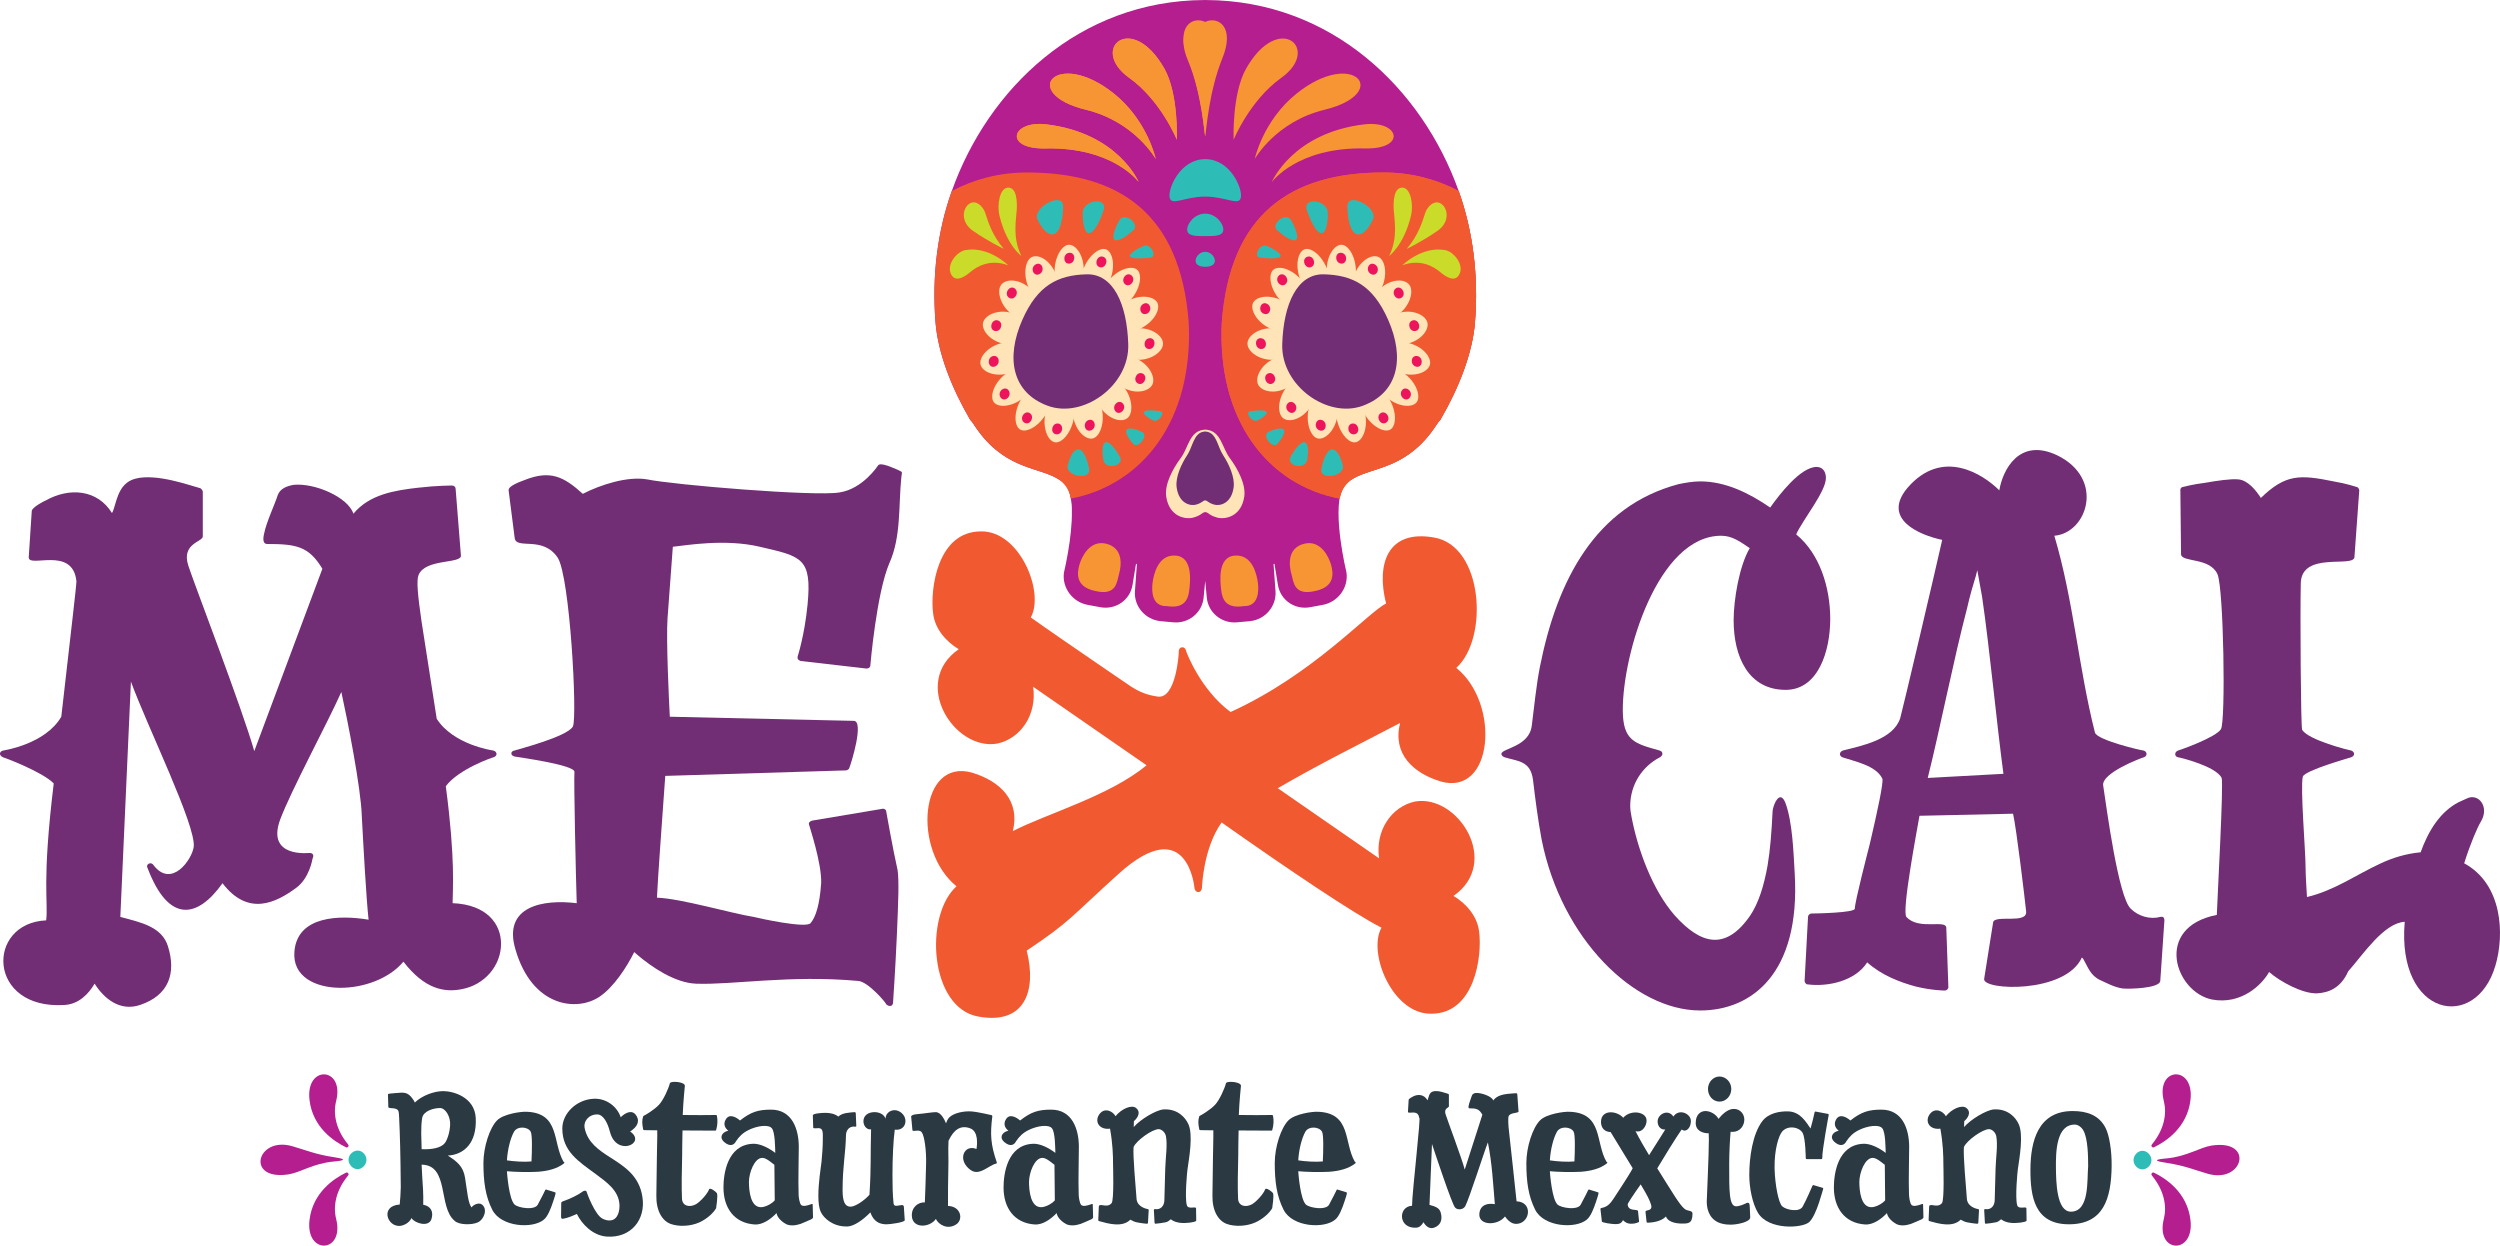
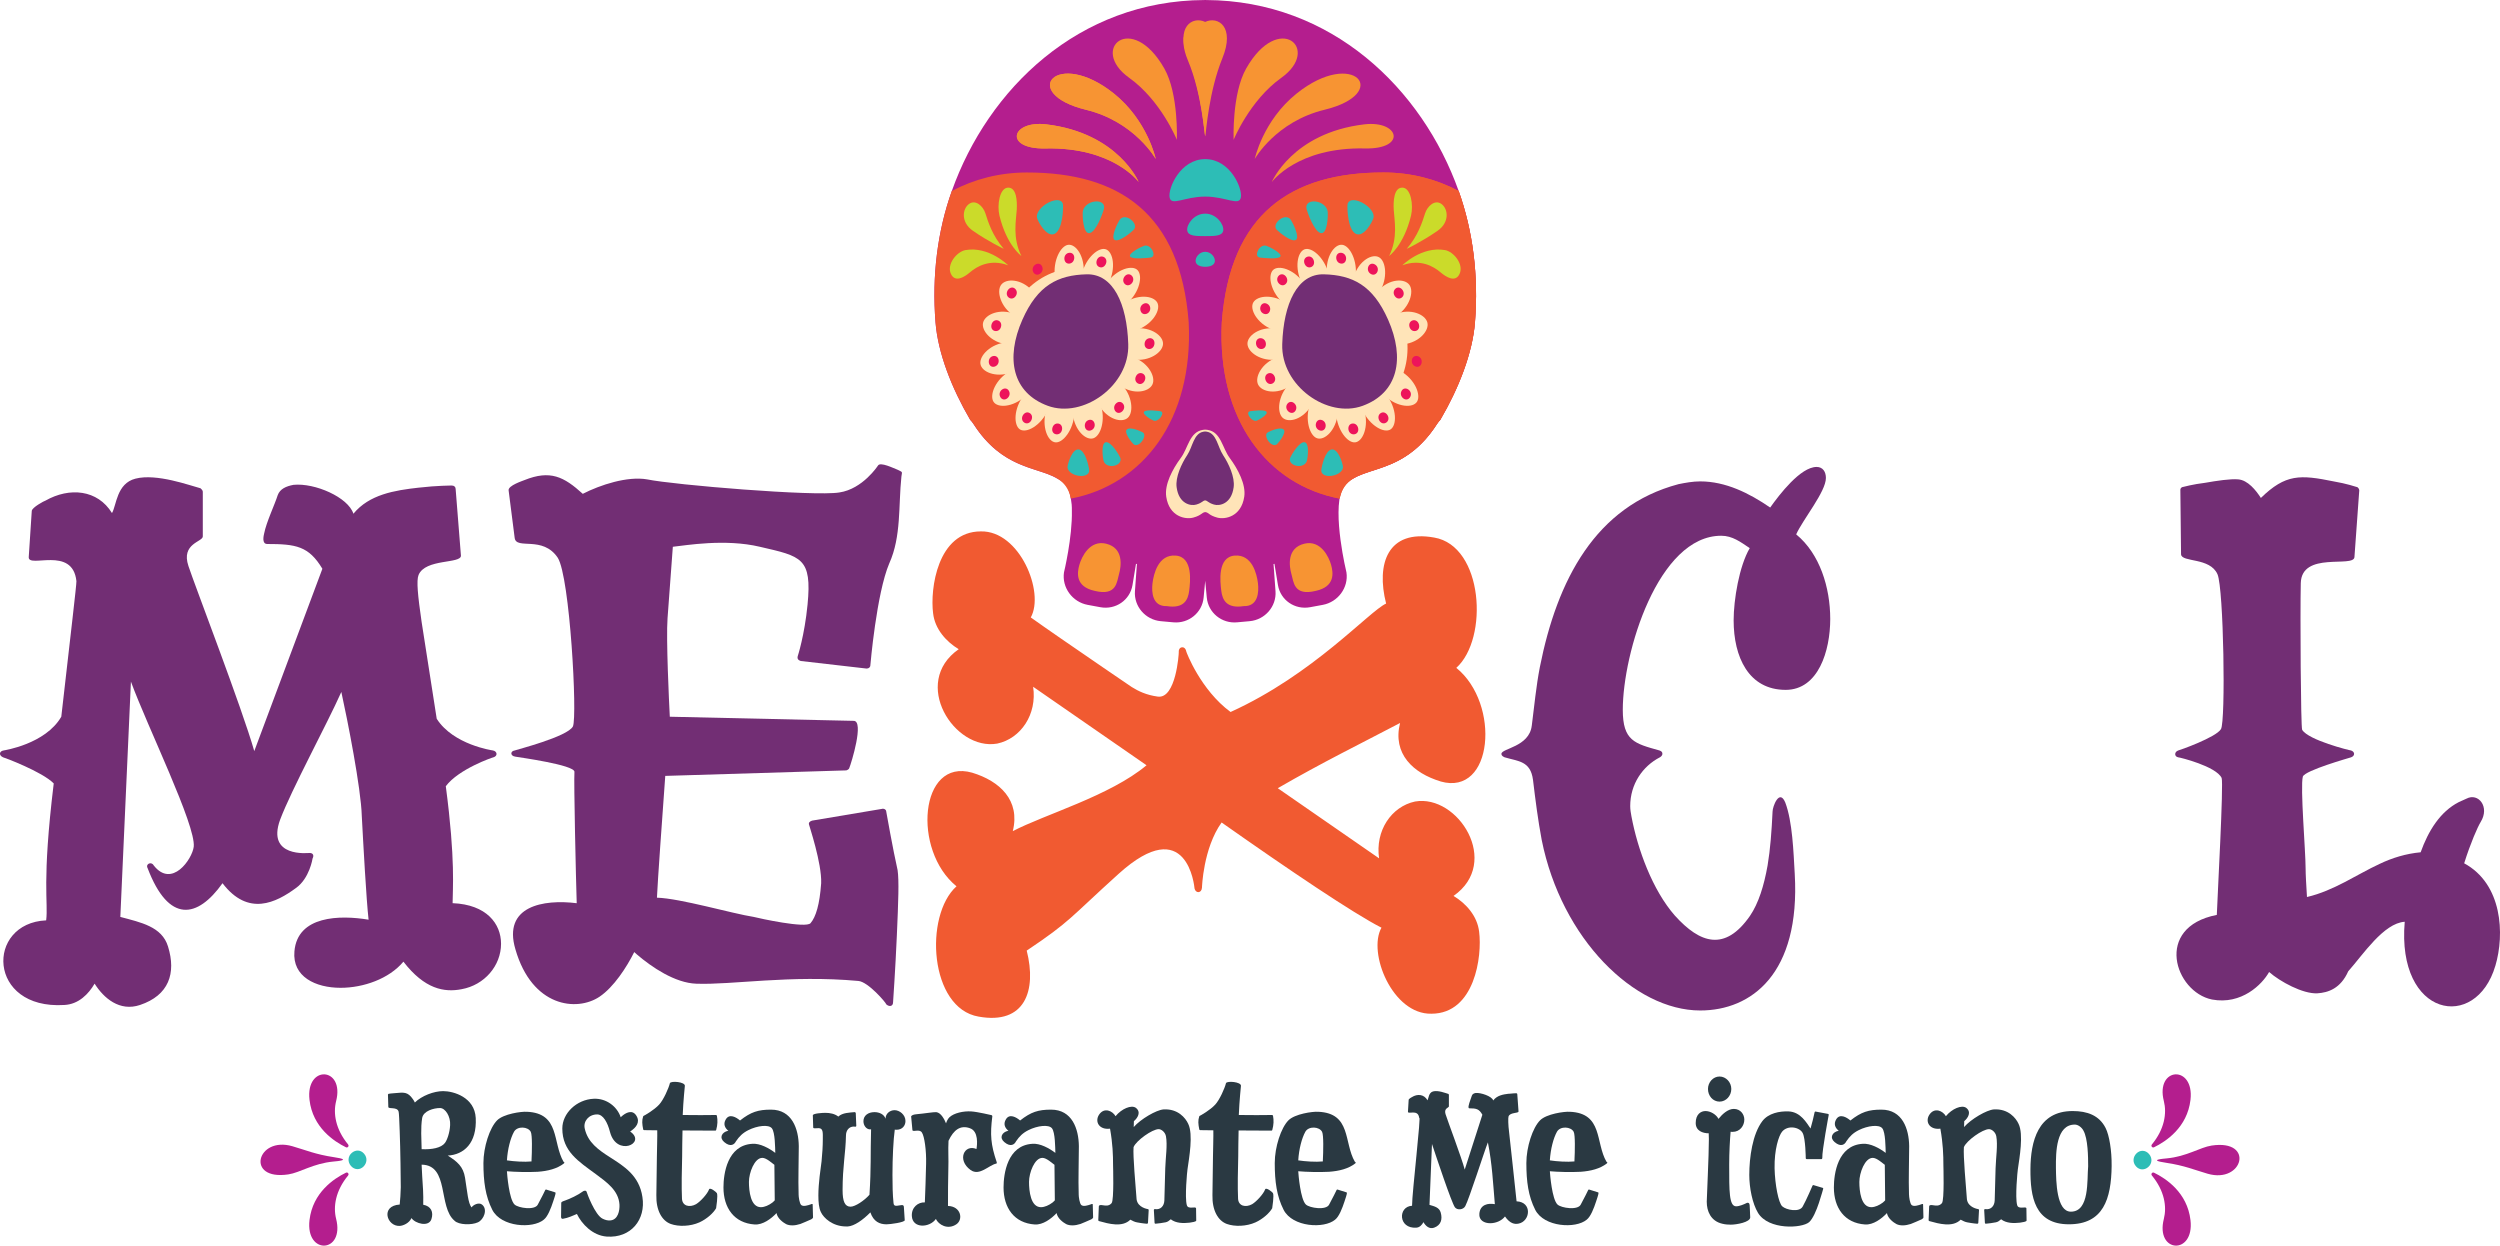
<svg xmlns="http://www.w3.org/2000/svg" viewBox="0 0 1586.39 790.41">
  <defs>
    <style>      .cls-1 {        fill: #2a3942;      }      .cls-2 {        fill: #ffe4b8;      }      .cls-3 {        fill: #2dbdb6;      }      .cls-4 {        fill: #b41e8e;      }      .cls-5 {        fill: #ed145b;      }      .cls-6 {        fill: #cbdb2a;      }      .cls-7 {        fill: #722e74;      }      .cls-8 {        fill: #f79433;      }      .cls-9 {        fill: #f15a31;      }    </style>
  </defs>
  <g id="Layer_1" data-name="Layer 1">
    <path class="cls-4" d="M851.63,310.54c.82-1.97,1.9-3.54,3.31-4.59,1.43-1.06,2.84-1.9,4.23-2.56,12.42-7.19,34.41-5.83,52.73-34.41.64-.99,1.31-1.81,2-2.51,11.79-20.16,20.51-42.44,22.05-61.95,2.34-29.69-1.31-58.02-10.39-83.45C902.52,56.38,845.03.4,765.29.02v-.02h-1.01v.02c-79.78.38-137.29,56.42-160.3,121.16-9.05,25.4-12.69,53.69-10.35,83.33,1.54,19.51,10.24,41.77,22.02,61.92.7.71,1.38,1.54,2.03,2.55,18.42,28.74,40.56,27.2,52.94,34.52,1.32.64,2.65,1.45,4,2.45,1.41,1.05,2.51,2.63,3.33,4.62.77,1.84,1.31,4.01,1.66,6.41.18,1,.33,2.06.43,3.2.11,1.29.13,2.54.12,3.78.37,17.12-5.01,39.28-5.01,39.28-1.39,9.62,5.38,18.82,15.08,20.59l8.01,1.48c9.67,1.79,18.79-4.47,20.39-14.04l2.23-13.51c.19.05.37.12.57.16l-1.25,17.24c-.69,9.63,6.63,18.1,16.36,19.01l8.03.73c9.7.89,18.3-6.11,19.2-15.73l1-10.62,1,10.62c.91,9.62,9.5,16.62,19.2,15.73l8.03-.73c9.73-.9,17.06-9.37,16.38-19.01l-1.25-17.24c.19-.04.37-.11.57-.16l2.23,13.51c1.59,9.56,10.71,15.82,20.38,14.04l8.01-1.48c9.72-1.78,16.48-10.97,15.08-20.59,0,0-9.14-37.61-2.78-52.69Z" />
    <path class="cls-9" d="M754.3,204.57c-5.23-69.14-44.09-95.12-102.65-95.12-17.36,0-33.55,4.24-47.66,11.73-9.05,25.4-12.69,53.69-10.35,83.33,1.54,19.51,10.24,41.77,22.02,61.92.7.71,1.38,1.54,2.03,2.55,24.94,38.91,56.7,22.31,61.82,47.36,0,.02.02.03.03.05,45.59-8.76,77.78-49.75,74.76-111.81Z" />
    <path class="cls-9" d="M775.29,204.57c5.23-69.14,44.09-95.12,102.65-95.12,17.36,0,33.55,4.24,47.66,11.73,9.05,25.4,12.69,53.69,10.35,83.33-1.54,19.51-10.24,41.77-22.02,61.92-.7.71-1.38,1.54-2.03,2.55-24.94,38.91-56.7,22.31-61.82,47.36,0,.02-.02.03-.03.05-45.59-8.76-77.78-49.75-74.76-111.81Z" />
    <path class="cls-9" d="M775.29,204.57c5.23-69.14,44.09-95.12,102.65-95.12,17.36,0,33.55,4.24,47.66,11.73,9.05,25.4,12.69,53.69,10.35,83.33-1.54,19.51-10.24,41.77-22.02,61.92-.7.71-1.38,1.54-2.03,2.55-24.94,38.91-56.7,22.31-61.82,47.36,0,.02-.02.03-.03.05-45.59-8.76-77.78-49.75-74.76-111.81Z" />
    <g>
      <path class="cls-7" d="M266.08,309.41c11.05-1.31,20.65-1.31,20.65-1.31,1.44,0,2.4.87,2.4,2.18l3.36,42.35c0,5.24-22.57,1.75-26.89,12.22-1.44,3.49-.48,13.1,1.92,29.69l9.6,61.56c10.57,16.59,35.54,20.08,35.54,20.08,2.88.44,3.36,3.49.48,4.37-.48,0-22.09,7.42-30.26,18.34,6.24,47.15,4.32,65.49,4.32,74.22,21.61.87,30.74,13.1,30.74,25.76,0,13.97-10.57,26.2-24.97,28.82-11.05,2.18-23.53,0-36.98-17.46-9.12,10.92-25.45,16.59-39.86,16.59-15.85,0-30.74-6.99-29.3-23.14,1.92-22.7,28.82-23.14,47.06-20.08-1.44-12.66-3.36-48.03-4.32-65.93-.48-17.46-9.12-61.12-12.97-78.59-9.12,20.52-31.7,62-38.9,81.21-8.65,24.01,17.77,20.96,18.73,20.96,2.4,0,2.88,1.75,1.92,3.49,0,0-1.92,12.66-10.57,18.77-12.49,9.17-30.26,18.34-46.58-3.06-15.85,22.27-34.1,25.76-47.55-9.61-1.44-2.62,2.4-4.37,3.84-1.75,11.53,14.84,24.49-3.93,25.45-11.79,1.44-13.54-29.3-75.97-39.86-104.78l-6.72,149.32c12.97,3.49,26.41,6.11,30.26,18.77,5.28,17.03.48,31-17.77,37.11-12.97,4.37-23.05-4.37-28.81-13.54-3.84,6.55-10.09,13.1-19.21,13.54-48.99,3.06-49.95-51.96-11.53-53.7,1.44-11.79-2.88-23.58,4.8-86.88-7.2-7.42-31.7-16.59-32.18-16.59-2.88-1.31-2.4-3.93.48-4.37,0,0,26.41-3.93,36.5-21.39,6.24-55.01,9.6-82.95,9.6-86.01-2.4-22.7-30.74-7.86-30.26-15.28l1.92-29.25c0-2.18,8.16-6.55,8.64-6.55,15.37-8.73,33.14-6.99,42.26,7.86,2.88-4.8,2.88-18.77,14.89-21.83,13.45-3.49,34.58,4.37,41.3,6.11.48.44,1.44,1.31,1.44,2.18v28.38c0,3.49-13.93,4.37-9.12,18.77,3.84,11.79,34.1,90.38,41.78,117.45l43.22-115.7c-8.64-14.41-16.81-15.72-35.06-15.72-2.4,0-2.88-2.62-1.92-6.55,1.44-7.42,6.72-18.34,8.64-24.45,1.44-3.93,5.28-5.68,10.09-6.55,13.45-1.31,34.58,7.86,37.94,18.34,10.09-12.22,25.93-14.84,41.78-16.59Z" />
      <path class="cls-7" d="M564.31,357.44c-8.16,19.21-12.01,64.62-12.01,64.62,0,1.31-.96,2.18-2.4,2.18l-41.78-4.8c-1.44-.44-2.4-1.31-1.92-3.06,0,0,4.32-13.1,6.24-32.75,2.88-29.69-3.84-30.56-30.26-36.67-22.09-5.24-47.06-.87-55.23,0l-3.36,45.41c-.96,13.1.96,53.26,1.44,62.43l116.7,2.62c6.72,0-1.44,26.63-2.88,30.13,0,.44-1.44,1.31-1.92,1.31l-114.78,3.49c-1.92,26.63-4.8,66.36-5.28,77.28,14.89.44,47.55,10.04,61.47,12.22,3.36.87,33.14,7.42,36.02,3.93,3.36-3.93,5.76-11.79,6.72-25.32.48-12.66-7.68-36.67-7.68-37.11-.48-1.31.48-2.18,1.92-2.62l44.18-7.42c1.44-.44,2.88.44,2.88,1.75,0,0,4.32,24.45,7.2,37.11.96,6.55.48,19.65-.48,41.48s-2.4,42.35-2.4,42.35c0,2.62-2.4,3.06-4.32,1.31,0-.87-11.53-14.41-17.77-14.84-43.22-3.93-80.2,2.62-102.77,1.75-13.45-.44-28.33-10.48-37.94-18.77l-1.44-1.31c-4.8,9.6-12.97,22.27-22.09,28.38-14.41,9.61-42.74,6.55-53.31-30.13-8.16-27.51,17.77-31.87,38.9-29.25-.48-14.84-1.92-77.28-1.44-83.39,0-4.37-35.06-9.17-37.46-9.6-3.36-.44-3.36-3.49-.48-3.93.96-.44,33.62-8.73,36.98-15.28,2.88-6.55-1.92-94.74-9.6-106.97-9.6-14.41-26.41-4.8-27.37-12.66l-3.84-30.13c-.48-3.06,9.12-6.11,10.08-6.55,16.33-6.55,24.97-2.18,36.98,8.73,11.05-5.68,28.33-11.35,40.82-9.17,16.81,3.49,106.14,10.92,121.98,8.3,14.89-2.18,24.49-17.03,24.49-17.03,1.44-2.62,10.09,1.75,12.49,2.62,3.36,1.75,2.88.87,2.4,4.37-1.92,18.34,0,37.98-7.68,55.01Z" />
      <path class="cls-7" d="M972,460.47c1.57-12.22,2.75-24.89,5.11-37.11,11-55.45,35.36-102.16,88.02-116.14,4.32-.87,9.04-1.75,13.75-1.75,16.11,0,31.04,7.42,44.4,16.59,5.89-8.29,19.25-25.76,29.47-25.76,3.93,0,5.89,3.06,5.89,6.99,0,8.73-14.54,26.2-18.86,35.8,14.93,12.23,21.61,33.62,21.61,53.7s-7.47,44.97-28.29,44.97c-23.58,0-33.01-20.96-33.01-44.1,0-13.1,3.54-34.49,10.22-45.84-5.89-3.93-11-7.86-18.08-7.86-40.08,0-62.48,74.22-62.48,110.46,0,19.65,7.47,21.39,23.18,25.76,1.18.44,1.96.87,1.96,2.18,0,.87-.79,1.75-1.57,2.18-11,5.68-18.86,17.03-18.86,31,0,2.18.39,4.37.79,6.55,3.93,20.96,13.36,46.72,27.51,62.87,16.11,17.9,31.9,22.91,47.68.24,5.45-8,8.9-19.11,11.19-32,1.72-10.22,2.58-21.78,3.16-34.23,0-3.11,4.31-14.67,8.04-5.78,4.59,12,5.24,31.58,6.03,45.34,3.64,63.47-27.53,86.68-59.99,86.68-41.75,0-88.02-45.41-100.59-108.28-2.36-12.66-3.93-24.89-5.5-37.98-1.57-12.22-9.43-11.79-18.08-14.41-.79-.44-1.96-.87-1.96-2.18,0-3.49,17.68-4.37,19.25-17.9Z" />
-       <path class="cls-7" d="M1332.85,622.01c-6.55-3.06-7.86-8.3-10.92-13.54l-.87-.87c-10.48,23.14-63.31,20.96-62,13.54l5.68-35.8c.87-5.24,21.83,1.31,20.96-6.99-.87-8.29-6.11-52.39-8.3-62l-59.38,1.31c-1.75,10.04-11.35,60.69-8.3,64.18,7.86,8.73,25.32,1.31,25.32,6.99l1.31,37.55c0,1.31-1.31,2.18-2.18,2.18,0,0-8.29,0-18.77-2.62-9.61-2.62-21.39-6.99-30.56-15.28-7.42,11.79-24.89,15.72-37.98,13.97-.87,0-1.75-1.31-1.75-2.18l2.18-40.6c0-1.31,1.31-2.18,2.18-2.18,2.62,0,27.51-.44,27.51-3.06,0-4.37,8.3-36.24,9.61-41.48,4.8-20.52,8.73-38.86,7.86-41.04-3.93-8.29-17.46-10.92-25.32-13.53-2.18-.87-2.18-3.49.44-4.37,12.22-3.06,31.87-6.99,36.24-20.52,1.31-4.37,23.14-97.36,26.63-113.08-14.41-3.06-38.42-13.1-22.27-32.75,22.27-26.2,48.46-8.73,58.5,1.31,2.18-13.1,12.66-33.62,36.67-22.27,30.56,14.84,19.21,49.34-1.75,51.08,12.22,41.04,15.28,83.39,25.76,124.87,1.31,4.8,29.25,11.35,30.56,11.35,2.62.44,3.06,3.49.44,4.37-1.75.44-27.07,10.04-25.76,17.9,2.18,14.41,9.61,70.73,17.46,78.15,4.8,4.8,12.22,6.99,18.77,5.24,1.75-.44,2.62.44,2.62,2.18l-2.62,38.42c-.44,4.8-20.08,5.24-24.01,4.8-5.24-.87-9.17-3.06-13.97-5.24ZM1248.15,386.25c-8.29,31.43-17.03,75.97-24.89,107.4l48.03-2.62c-4.37-32.74-8.73-79.46-13.53-112.21l-3.06-17.03-.87,3.49c-1.75,5.68-3.93,13.1-5.68,20.96Z" />
      <path class="cls-7" d="M1583.44,612.85c-12.32,41.91-62.74,32.75-57.51-27.94-13.44.87-26.51,20.96-35.85,31.44-4.85,10.92-12.66,13.53-19.65,13.97-9.17.44-23.58-7.42-30.56-13.53-4.37,7.86-17.46,20.96-36.24,17.46-23.58-4.8-37.11-45.84,3.06-53.7.44-12.23,4.37-83.39,3.06-86.88-3.49-7.42-26.63-13.1-27.51-13.1-2.62-.44-2.62-3.49,0-4.37.44,0,24.01-8.3,27.07-13.54,3.06-4.8,1.75-89.07-2.18-98.23-4.8-10.92-22.7-7.42-23.14-12.66l-.44-41.04c0-.87.87-1.75,1.75-1.75,0,0,6.55-1.75,13.97-2.62,7.42-1.31,16.15-2.62,20.96-2.18,6.11.44,11.35,6.99,14.41,11.79,15.72-15.28,24.89-14.84,46.28-10.48,7.86,1.31,14.41,3.49,14.41,3.49.87,0,1.75,1.31,1.75,2.18l-3.06,42.35c-.44,6.99-33.62-3.93-34.05,16.59-.44,19.65,0,91.25.87,93,3.93,6.55,30.12,13.1,31,13.1,2.62.87,2.62,3.49,0,4.37-1.31.44-29.25,8.29-30.56,12.22-1.75,6.55,1.75,47.15,1.75,58.07,0,4.37.44,10.92.87,18.34,17.03-3.93,31.8-14.41,45.99-20.96,8.22-3.93,16.81-6.55,26.14-7.42,4.85-13.53,12.32-25.76,24.27-31.87l4.85-2.18c7.47-3.93,14.94,5.24,8.96,14.84-1.87,3.06-6.35,13.1-10.46,26.2,24.27,13.1,25.77,44.97,19.79,65.05Z" />
    </g>
    <g>
      <g>
        <path class="cls-8" d="M684.9,358.48c-1.4,5.01-2.64,13.76,9.73,16.46,14.06,3.45,14.03-5.71,15.47-10.7,1.44-5.01,3.03-16.51-8.2-19.23-10.43-2.52-15.59,8.43-17,13.47Z" />
        <path class="cls-8" d="M844.67,358.48c1.4,5.01,2.64,13.76-9.73,16.46-14.06,3.45-14.03-5.71-15.47-10.7-1.44-5.01-3.03-16.51,8.2-19.23,10.43-2.52,15.59,8.43,17,13.47Z" />
      </g>
      <path class="cls-8" d="M731.33,370.05c-.7,5.69-.07,14.87,9.02,14.56,10.95,1.73,13.53-3.97,14.24-9.66.71-5.7,2.58-21.51-8.53-22.4-11.11-.89-14.03,11.8-14.73,17.51Z" />
      <path class="cls-8" d="M798.24,370.05c.7,5.69.07,14.87-9.02,14.56-10.95,1.73-13.53-3.97-14.24-9.66-.71-5.7-2.58-21.51,8.53-22.4,11.11-.89,14.03,11.8,14.73,17.51Z" />
      <g>
        <path class="cls-8" d="M738.83,43.47c9.13,16.06,7.96,45.26,7.96,45.26,0,0-10.1-24.97-30.28-39.37-25.62-18.28,1.55-42.44,22.32-5.89Z" />
        <path class="cls-8" d="M733.4,100.9s-13.24-23.69-44.29-31.25c-42.85-10.44-18.74-39.47,17.7-10.3,21.41,17.14,26.59,41.55,26.59,41.55Z" />
        <path class="cls-8" d="M753.82,38.41c9.15,21.8,10.42,47.98,10.97,47.98,0,0-.72-27.35,6.16-51.09,7.6-26.23-30.48-28.68-17.13,3.11Z" />
        <path class="cls-8" d="M722.6,115.58s-13-31.19-58.62-36.66c-22.49-2.7-27.22,15.89-.48,15.28,43-.97,59.11,21.38,59.11,21.38Z" />
-         <path class="cls-8" d="M738.83,43.47c9.13,16.06,7.96,45.26,7.96,45.26,0,0-10.1-24.97-30.28-39.37-25.62-18.28,1.55-42.44,22.32-5.89Z" />
        <path class="cls-8" d="M706.8,59.35c-36.45-29.18-60.55-.14-17.7,10.3,31.05,7.56,44.29,31.25,44.29,31.25,0,0-5.18-24.41-26.59-41.55Z" />
        <path class="cls-8" d="M722.6,115.58s-13-31.19-58.62-36.66c-22.49-2.7-27.22,15.89-.48,15.28,43-.97,59.11,21.38,59.11,21.38Z" />
-         <path class="cls-8" d="M790.76,43.47c-9.13,16.06-7.96,45.26-7.96,45.26,0,0,10.1-24.97,30.28-39.37,25.62-18.28-1.55-42.44-22.32-5.89Z" />
+         <path class="cls-8" d="M790.76,43.47c-9.13,16.06-7.96,45.26-7.96,45.26,0,0,10.1-24.97,30.28-39.37,25.62-18.28-1.55-42.44-22.32-5.89" />
        <path class="cls-8" d="M796.19,100.9s13.24-23.69,44.29-31.25c42.85-10.44,18.74-39.47-17.7-10.3-21.41,17.14-26.59,41.55-26.59,41.55Z" />
        <path class="cls-8" d="M866.1,94.2c26.73.6,22.01-17.98-.48-15.28-45.62,5.47-58.62,36.66-58.62,36.66,0,0,16.1-22.35,59.11-21.38Z" />
        <path class="cls-8" d="M764.75,13.9c-8.09-3.82-19.06,3.02-10.92,23.01,8.69,21.34,10.27,46.74,10.88,49.25,0,.13,0,.22,0,.22.02,0,.03-.03.05-.07.02.04.03.07.05.07,0,0,0-.09,0-.22.61-2.51,2.19-27.91,10.88-49.25,8.14-19.99-2.84-26.83-10.92-23.01Z" />
      </g>
      <g>
        <path class="cls-3" d="M764.79,124.75c13.22,0,21.5,6.25,22.61.54,1.11-5.71-6.71-24.32-22.61-24.32-15.9,0-23.72,18.61-22.61,24.32,1.11,5.71,9.39-.54,22.61-.54Z" />
        <path class="cls-3" d="M764.79,149.83c6.23,0,11-.04,11.44-3.69.44-3.66-4.24-10.57-11.44-10.57-7.2,0-11.87,6.91-11.44,10.57.44,3.66,5.2,3.69,11.44,3.69Z" />
        <path class="cls-3" d="M764.79,169.29c3.28,0,5.91-1.08,6.11-3.56s-2.4-5.95-6.11-5.95c-3.71,0-6.31,3.46-6.11,5.95s2.83,3.56,6.11,3.56Z" />
      </g>
      <g>
        <g>
          <path class="cls-2" d="M669.41,175.81c-1.38-10.4,3.65-19.95,8.52-20.48,4.87-.52,10.61,7.5,9.71,18.52l-18.23,1.95Z" />
-           <path class="cls-2" d="M654.11,185.21c-5.22-8.61-4.08-19.3.29-21.91,4.38-2.61,12.81,1.98,16.11,12.14l-16.41,9.76Z" />
          <path class="cls-2" d="M643.26,200.29c-8.15-5.33-11.12-15.31-7.98-19.55,3.14-4.25,12.79-3.89,19.74,3.66l-11.75,15.89Z" />
          <path class="cls-2" d="M638.73,218.44c-9.68-1.13-16.23-8.67-14.88-13.81,1.35-5.15,10.56-9.09,19.94-5.45l-5.07,19.27Z" />
          <path class="cls-2" d="M641.32,236.52c-9.53,3.26-18.53-.53-19.2-5.69-.67-5.16,6.51-12.71,16.7-13.63l2.5,19.31Z" />
          <path class="cls-2" d="M650.57,251.41c-7.74,7.09-17.63,7.7-20.2,3.42-2.57-4.28,1.33-14.14,10.57-19.44l9.63,16.02Z" />
          <path class="cls-2" d="M664.89,260.53c-4.6,9.7-13.68,14.6-17.71,11.94-4.03-2.66-4.08-13.12,2.62-21.89l15.1,9.96Z" />
          <path class="cls-2" d="M681.79,262.31c-.67,10.63-7.37,18.97-12.16,18.39-4.8-.58-8.78-9.83-5.79-20.56l17.95,2.17Z" />
          <path class="cls-2" d="M698.36,256.43c3.37,9.72.22,20.07-4.51,21.66-4.73,1.6-11.97-4.84-13.2-15.68l17.71-5.99Z" />
          <path class="cls-2" d="M711.73,243.92c6.83,7.13,7.77,17.69,3.93,21.19-3.85,3.5-13.08.98-18.33-8.08l14.4-13.11Z" />
          <path class="cls-2" d="M719.59,226.94c9.12,3.31,13.98,12.26,11.68,17.05-2.3,4.8-11.94,6.64-20.28.92l8.6-17.97Z" />
          <path class="cls-2" d="M720.58,208.42c9.82-1.09,17.77,4.7,17.42,9.97-.35,5.27-8.73,11.14-18.73,9.75l1.31-19.72Z" />
          <path class="cls-2" d="M714.53,191.56c8.83-5.29,18.49-3.66,20.14,1.16,1.66,4.83-4.01,13.73-13.94,16.9l-6.2-18.06Z" />
          <path class="cls-2" d="M702.48,179.29c6.31-8.58,16.01-11.4,19.38-7.85,3.38,3.55,1.41,13.93-6.74,21.13l-12.64-13.28Z" />
          <path class="cls-2" d="M686.52,173.71c2.7-10.39,10.76-17.16,15.27-15.5s6.58,11.73,1.62,21.7l-16.89-6.2Z" />
        </g>
        <ellipse class="cls-2" cx="680.05" cy="217.53" rx="47.9" ry="43" transform="translate(241.55 781.01) rotate(-69.85)" />
        <path class="cls-7" d="M648.79,202.81c9.64-21.77,22.5-28.27,40.72-28.74,16.78-.43,25.62,18.49,26.43,44.36.83,26.44-28.75,47.26-51.05,39.08s-27.1-29.85-16.1-54.71Z" />
        <g>
          <path class="cls-5" d="M678.63,167.26c-1.91.22-3.09-1.16-3.22-2.95-.14-1.96,1.11-3.68,3.05-3.9s3.27,1.21,3.22,3.19c-.04,1.8-1.15,3.44-3.06,3.66Z" />
          <path class="cls-5" d="M659.8,173.81c-1.72,1.04-3.35.35-4.14-1.16-.86-1.67-.32-3.75,1.43-4.81s3.54-.39,4.24,1.37c.63,1.61.19,3.55-1.53,4.59Z" />
          <path class="cls-5" d="M644.44,187.99c-1.24,1.69-3.04,1.81-4.34.83-1.44-1.08-1.7-3.16-.44-4.88,1.26-1.72,3.2-1.93,4.51-.68,1.2,1.13,1.51,3.05.27,4.73Z" />
          <path class="cls-5" d="M635.2,207.37c-.54,2.04-2.2,2.96-3.8,2.67-1.76-.31-2.78-2.03-2.23-4.11.55-2.08,2.3-3.13,4.01-2.62,1.55.47,2.56,2.01,2.02,4.06Z" />
          <path class="cls-5" d="M633.69,228.59c.25,2.04-.98,3.59-2.59,4.05-1.78.51-3.38-.54-3.64-2.62-.25-2.08,1.01-3.79,2.82-4.1,1.64-.28,3.17.63,3.42,2.68Z" />
          <path class="cls-5" d="M640.17,247.98c1,1.69.41,3.6-.94,4.73-1.49,1.25-3.4,1.03-4.42-.69-1.02-1.72-.46-3.8,1.13-4.88,1.45-.98,3.23-.86,4.23.83Z" />
          <path class="cls-5" d="M653.51,262.18c1.57,1.04,1.73,2.99.87,4.6-.95,1.77-2.83,2.43-4.43,1.37-1.6-1.06-1.85-3.14-.75-4.81,1-1.51,2.73-2.2,4.3-1.15Z" />
          <path class="cls-5" d="M671.41,268.75c1.87.22,2.75,1.86,2.54,3.66-.24,1.98-1.77,3.41-3.68,3.19-1.91-.22-2.92-1.95-2.5-3.91.38-1.78,1.76-3.16,3.64-2.94Z" />
          <path class="cls-5" d="M690.77,266.55c1.85-.64,3.29.41,3.76,2.1.51,1.85-.4,3.8-2.29,4.45-1.89.66-3.48-.42-3.81-2.33-.3-1.74.49-3.58,2.34-4.22Z" />
          <path class="cls-5" d="M708.25,255.95c1.51-1.4,3.27-1.11,4.34.17,1.18,1.4,1.03,3.53-.51,4.95-1.54,1.42-3.45,1.19-4.47-.35-.93-1.4-.87-3.37.64-4.77Z" />
          <path class="cls-5" d="M720.82,238.79c.91-1.91,2.68-2.44,4.16-1.79,1.63.71,2.29,2.65,1.37,4.59-.93,1.94-2.81,2.59-4.36,1.69-1.4-.82-2.08-2.59-1.17-4.49Z" />
          <path class="cls-5" d="M726.31,218.04c.15-2.09,1.62-3.35,3.27-3.44,1.81-.1,3.15,1.31,3,3.44-.15,2.13-1.7,3.54-3.49,3.44-1.63-.09-2.93-1.35-2.78-3.44Z" />
          <path class="cls-5" d="M723.78,197.28c-.64-1.91.29-3.68,1.81-4.49,1.67-.9,3.47-.25,4.12,1.69.65,1.94-.28,3.88-2.02,4.59-1.58.65-3.27.11-3.91-1.79Z" />
          <path class="cls-5" d="M713.65,180.11c-1.31-1.4-1.1-3.37.04-4.77,1.25-1.54,3.19-1.77,4.52-.35,1.34,1.42,1.18,3.55-.2,4.95-1.25,1.28-3.05,1.56-4.36.16Z" />
          <path class="cls-5" d="M697.68,169.49c-1.76-.65-2.29-2.48-1.74-4.22.61-1.92,2.35-2.99,4.15-2.33s2.43,2.6,1.66,4.46c-.71,1.68-2.3,2.74-4.06,2.09Z" />
        </g>
      </g>
      <g>
        <path class="cls-6" d="M639.7,168.32s-12.2-12.22-27.04-9.63c-5.41.94-12.05,8.9-9.28,15.03,2.66,5.89,8.67,2.03,12.16-.95,4.3-3.66,12.66-8.67,24.16-4.44Z" />
        <path class="cls-6" d="M648.15,162.45s-9.32-6.61-13.94-25.63c-1.62-6.67.07-17.8,5.6-17.76,5.32.04,5.67,8.62,5.38,13.99-.36,6.59-2.88,17.79,2.95,29.41Z" />
        <path class="cls-6" d="M636.91,157.89s-9.6-4.53-19.59-11.48c-7.64-5.32-6.74-13.78-2.47-16.95,4.19-3.11,8.99,1.36,10.43,5.89,1.77,5.57,4.45,14.16,11.63,22.53Z" />
      </g>
      <g>
        <path class="cls-3" d="M701.8,280.61c-3.31.42-2.07,9.82-1.48,11.91.66,2.3,3.52,3.75,6.74,3.01,3.22-.74,4.7-3.05,3.79-5.14-.82-1.9-5.75-10.19-9.06-9.78Z" />
        <path class="cls-3" d="M725.97,261.27c1.35-1.61,8.83-.52,10.23-.34,1.54.2,1.82,1.53.57,3.46-1.25,1.92-3.24,3.04-4.72,2.53-1.35-.46-7.43-4.04-6.08-5.65Z" />
        <path class="cls-3" d="M684.58,285.2c-4.17-.62-7.01,8.81-7.17,11.04-.17,2.45,2.81,5.05,7.07,5.68,4.25.63,6.92-1.13,6.68-3.64-.22-2.28-2.41-12.45-6.58-13.08Z" />
        <path class="cls-3" d="M715.06,272.54c-1.98,1.96,2.95,8.14,4.17,9.28,1.34,1.25,3.66.56,5.44-1.84,1.78-2.4,1.91-4.73.51-5.58-1.27-.77-8.14-3.82-10.11-1.86Z" />
      </g>
      <g>
        <path class="cls-3" d="M691.46,147.91c-4.17.9-4.66-10.86-4.37-13.61.32-3.02,3.54-5.96,7.67-6.44,4.13-.47,6.44,1.66,5.78,4.54-.61,2.61-4.91,14.61-9.08,15.51Z" />
        <path class="cls-3" d="M717.12,162.76c1.32,2.03,10.98.89,12.78.71,1.99-.2,2.65-1.84,1.54-4.26-1.11-2.42-3.35-3.86-5.33-3.27-1.8.53-10.31,4.8-8.99,6.83Z" />
        <path class="cls-3" d="M669.23,148.37c-5.01,2.5-10.53-7.57-11.2-10.17-.73-2.86,2.39-7.22,7.49-9.76,5.11-2.54,8.78-1.57,9.01,1.54.22,2.82-.3,15.9-5.31,18.4Z" />
        <path class="cls-3" d="M707.38,152.27c-2.86-1.51,1.9-10.97,3.15-12.84,1.38-2.06,4.39-2.21,7.09-.09,2.7,2.11,3.37,4.84,1.82,6.45-1.4,1.46-9.21,8-12.07,6.49Z" />
      </g>
      <g>
        <g>
          <g>
            <path class="cls-2" d="M860.18,175.81c1.38-10.4-3.65-19.95-8.52-20.48-4.87-.52-10.61,7.5-9.71,18.52l18.23,1.95Z" />
            <path class="cls-2" d="M875.48,185.21c5.22-8.61,4.08-19.3-.29-21.91-4.38-2.61-12.81,1.98-16.11,12.14l16.41,9.76Z" />
            <path class="cls-2" d="M886.33,200.29c8.15-5.33,11.12-15.31,7.98-19.55-3.14-4.25-12.79-3.89-19.74,3.66l11.75,15.89Z" />
            <path class="cls-2" d="M890.86,218.44c9.68-1.13,16.23-8.67,14.88-13.81-1.35-5.15-10.56-9.09-19.94-5.45l5.07,19.27Z" />
-             <path class="cls-2" d="M888.27,236.52c9.53,3.26,18.53-.53,19.2-5.69.67-5.16-6.51-12.71-16.7-13.63l-2.5,19.31Z" />
            <path class="cls-2" d="M879.02,251.41c7.74,7.09,17.63,7.7,20.2,3.42,2.57-4.28-1.33-14.14-10.57-19.44l-9.63,16.02Z" />
            <path class="cls-2" d="M864.7,260.53c4.6,9.7,13.68,14.6,17.71,11.94,4.03-2.66,4.08-13.12-2.62-21.89l-15.1,9.96Z" />
            <path class="cls-2" d="M847.8,262.31c.67,10.63,7.37,18.97,12.16,18.39,4.8-.58,8.78-9.83,5.79-20.56l-17.95,2.17Z" />
            <path class="cls-2" d="M831.23,256.43c-3.37,9.72-.22,20.07,4.51,21.66,4.73,1.6,11.97-4.84,13.2-15.68l-17.71-5.99Z" />
            <path class="cls-2" d="M817.86,243.92c-6.83,7.13-7.77,17.69-3.93,21.19,3.85,3.5,13.08.98,18.33-8.08l-14.4-13.11Z" />
            <path class="cls-2" d="M810,226.94c-9.12,3.31-13.98,12.26-11.68,17.05,2.3,4.8,11.94,6.64,20.28.92l-8.6-17.97Z" />
            <path class="cls-2" d="M809.01,208.42c-9.82-1.09-17.77,4.7-17.42,9.97.35,5.27,8.73,11.14,18.73,9.75l-1.31-19.72Z" />
            <path class="cls-2" d="M815.06,191.56c-8.83-5.29-18.49-3.66-20.14,1.16-1.66,4.83,4.01,13.73,13.94,16.9l6.2-18.06Z" />
            <path class="cls-2" d="M827.11,179.29c-6.31-8.58-16.01-11.4-19.38-7.85-3.38,3.55-1.41,13.93,6.74,21.13l12.64-13.28Z" />
            <path class="cls-2" d="M843.07,173.71c-2.7-10.39-10.76-17.16-15.27-15.5-4.51,1.66-6.58,11.73-1.62,21.7l16.89-6.2Z" />
          </g>
          <ellipse class="cls-2" cx="849.54" cy="217.53" rx="43" ry="47.9" transform="translate(-22.94 305.99) rotate(-20.15)" />
          <path class="cls-7" d="M880.8,202.81c-9.64-21.77-22.5-28.27-40.72-28.74-16.78-.43-25.62,18.49-26.43,44.36-.83,26.44,28.75,47.26,51.05,39.08,22.3-8.18,27.1-29.85,16.1-54.71Z" />
          <g>
            <path class="cls-5" d="M850.96,167.26c1.91.22,3.09-1.16,3.22-2.95.14-1.96-1.11-3.68-3.05-3.9s-3.27,1.21-3.22,3.19c.04,1.8,1.15,3.44,3.06,3.66Z" />
            <path class="cls-5" d="M869.79,173.81c1.72,1.04,3.35.35,4.14-1.16.86-1.67.32-3.75-1.43-4.81s-3.54-.39-4.24,1.37c-.63,1.61-.19,3.55,1.53,4.59Z" />
            <path class="cls-5" d="M885.15,187.99c1.24,1.69,3.04,1.81,4.34.83,1.44-1.08,1.7-3.16.44-4.88-1.26-1.72-3.2-1.93-4.51-.68-1.2,1.13-1.51,3.05-.27,4.73Z" />
            <path class="cls-5" d="M894.39,207.37c.54,2.04,2.2,2.96,3.8,2.67,1.76-.31,2.78-2.03,2.23-4.11-.55-2.08-2.3-3.13-4.01-2.62-1.55.47-2.56,2.01-2.02,4.06Z" />
            <path class="cls-5" d="M895.9,228.59c-.25,2.04.98,3.59,2.59,4.05,1.78.51,3.38-.54,3.64-2.62.25-2.08-1.01-3.79-2.82-4.1-1.64-.28-3.17.63-3.42,2.68Z" />
            <path class="cls-5" d="M889.42,247.98c-1,1.69-.41,3.6.94,4.73,1.49,1.25,3.4,1.03,4.42-.69,1.02-1.72.46-3.8-1.13-4.88-1.45-.98-3.23-.86-4.23.83Z" />
            <path class="cls-5" d="M876.08,262.18c-1.57,1.04-1.73,2.99-.87,4.6.95,1.77,2.83,2.43,4.43,1.37,1.6-1.06,1.85-3.14.75-4.81-1-1.51-2.73-2.2-4.3-1.15Z" />
            <path class="cls-5" d="M858.18,268.75c-1.87.22-2.75,1.86-2.54,3.66.24,1.98,1.77,3.41,3.68,3.19,1.91-.22,2.92-1.95,2.5-3.91-.38-1.78-1.76-3.16-3.64-2.94Z" />
            <path class="cls-5" d="M838.82,266.55c-1.85-.64-3.29.41-3.76,2.1-.51,1.85.4,3.8,2.29,4.45,1.89.66,3.48-.42,3.81-2.33.3-1.74-.49-3.58-2.34-4.22Z" />
            <path class="cls-5" d="M821.34,255.95c-1.51-1.4-3.27-1.11-4.34.17-1.18,1.4-1.03,3.53.51,4.95,1.54,1.42,3.45,1.19,4.47-.35.93-1.4.87-3.37-.64-4.77Z" />
            <path class="cls-5" d="M808.77,238.79c-.91-1.91-2.68-2.44-4.16-1.79-1.63.71-2.29,2.65-1.37,4.59.93,1.94,2.81,2.59,4.36,1.69,1.4-.82,2.08-2.59,1.17-4.49Z" />
            <path class="cls-5" d="M803.28,218.04c-.15-2.09-1.62-3.35-3.27-3.44-1.81-.1-3.15,1.31-3,3.44.15,2.13,1.7,3.54,3.49,3.44,1.63-.09,2.93-1.35,2.78-3.44Z" />
            <path class="cls-5" d="M805.81,197.28c.64-1.91-.29-3.68-1.81-4.49-1.67-.9-3.47-.25-4.12,1.69-.65,1.94.28,3.88,2.02,4.59,1.58.65,3.27.11,3.91-1.79Z" />
            <path class="cls-5" d="M815.94,180.11c1.31-1.4,1.1-3.37-.04-4.77-1.25-1.54-3.19-1.77-4.52-.35-1.34,1.42-1.18,3.55.2,4.95,1.25,1.28,3.05,1.56,4.36.16Z" />
            <path class="cls-5" d="M831.91,169.49c1.76-.65,2.29-2.48,1.74-4.22-.61-1.92-2.35-2.99-4.15-2.33s-2.43,2.6-1.66,4.46c.71,1.68,2.3,2.74,4.06,2.09Z" />
          </g>
        </g>
        <g>
          <path class="cls-6" d="M889.89,168.32s12.2-12.22,27.04-9.63c5.41.94,12.05,8.9,9.28,15.03-2.66,5.89-8.67,2.03-12.16-.95-4.3-3.66-12.66-8.67-24.16-4.44Z" />
          <path class="cls-6" d="M881.44,162.45s9.32-6.61,13.94-25.63c1.62-6.67-.07-17.8-5.6-17.76-5.32.04-5.67,8.62-5.38,13.99.36,6.59,2.88,17.79-2.95,29.41Z" />
          <path class="cls-6" d="M892.68,157.89s9.6-4.53,19.59-11.48c7.64-5.32,6.74-13.78,2.47-16.95-4.19-3.11-8.99,1.36-10.43,5.89-1.77,5.57-4.45,14.16-11.63,22.53Z" />
        </g>
        <g>
          <path class="cls-3" d="M827.78,280.61c3.31.42,2.07,9.82,1.48,11.91-.66,2.3-3.52,3.75-6.74,3.01-3.22-.74-4.7-3.05-3.79-5.14.82-1.9,5.75-10.19,9.06-9.78Z" />
          <path class="cls-3" d="M803.62,261.27c-1.35-1.61-8.83-.52-10.23-.34-1.54.2-1.82,1.53-.57,3.46,1.25,1.92,3.24,3.04,4.72,2.53,1.35-.46,7.43-4.04,6.08-5.65Z" />
          <path class="cls-3" d="M845.01,285.2c4.17-.62,7.01,8.81,7.17,11.04.17,2.45-2.81,5.05-7.07,5.68-4.25.63-6.92-1.13-6.68-3.64.22-2.28,2.41-12.45,6.58-13.08Z" />
          <path class="cls-3" d="M814.53,272.54c1.98,1.96-2.95,8.14-4.17,9.28-1.34,1.25-3.66.56-5.44-1.84-1.78-2.4-1.91-4.73-.51-5.58,1.27-.77,8.14-3.82,10.11-1.86Z" />
        </g>
        <g>
          <path class="cls-3" d="M838.13,147.91c4.17.9,4.66-10.86,4.37-13.61-.32-3.02-3.54-5.96-7.67-6.44-4.13-.47-6.44,1.66-5.78,4.54.61,2.61,4.91,14.61,9.08,15.51Z" />
          <path class="cls-3" d="M812.47,162.76c-1.32,2.03-10.98.89-12.78.71-1.99-.2-2.65-1.84-1.54-4.26,1.11-2.42,3.35-3.86,5.33-3.27,1.8.53,10.31,4.8,8.99,6.83Z" />
          <path class="cls-3" d="M860.36,148.37c5.01,2.5,10.53-7.57,11.2-10.17.73-2.86-2.39-7.22-7.49-9.76-5.11-2.54-8.78-1.57-9.01,1.54-.22,2.82.3,15.9,5.31,18.4Z" />
          <path class="cls-3" d="M822.21,152.27c2.86-1.51-1.9-10.97-3.15-12.84-1.38-2.06-4.39-2.21-7.09-.09-2.7,2.11-3.37,4.84-1.82,6.45,1.4,1.46,9.21,8,12.07,6.49Z" />
        </g>
      </g>
    </g>
    <path class="cls-9" d="M914.17,495.89c33.44,9.53,38.08-49.32,9.94-72.1,20.64-18.56,17.2-77.4-14.06-82.69-29.36-5.29-36.94,16.45-30.49,41.89-10.62,4.78-46.07,44.94-98.69,68.81-19.02-14-28.12-38.02-28.15-38.55-.72-3.71-4.97-3.18-4.72.53.07,1.06-1.8,29.8-13.31,28.25-7.33-.99-12.43-3.51-16.54-6.08-4.64-3.16-9.55-6.5-14.51-9.89l-2.84-1.97v.03c-19.47-13.31-39.2-26.92-46.71-32.33,8.93-15.91-7-55.13-31.68-54.59-27.58.01-32.28,36.59-30.3,51.96,1.14,10.07,8.33,18.02,16.25,22.79-30.44,21.22-2.83,64.68,24.43,59.9,15-3.19,25.39-18.56,22.8-36.06l71.96,49.81c-23.17,19.4-64.71,31.23-84.88,41.81,4.88-19.62-8.3-31.8-25.77-37.1-33.44-9.53-38.08,49.32-9.94,72.1-20.64,18.56-17.2,77.4,14.06,82.69,29.36,5.29,36.94-16.45,30.49-41.89,27.94-18.68,27.39-20.8,58.3-48.7,43.6-39.36,48.12,8.23,48.19,9.28.69,3.18,4.49,3.18,4.72-.53,0,0,.72-24.92,12.46-41.35,42.9,30.2,83.72,57.75,101.44,66.76-8.93,15.91,7,55.13,31.68,54.59,27.58-.01,32.28-36.59,30.3-51.96-1.14-10.07-8.33-18.02-16.25-22.79,30.44-21.22,2.83-64.68-24.43-59.9-15,3.19-25.39,18.56-22.8,36.06l-64.3-44.51c28.39-16.44,52.33-28.12,77.6-41.38-4.88,19.62,8.3,31.8,25.77,37.1Z" />
    <g>
      <path class="cls-2" d="M780.27,290.52c-4.68-6.31-5.47-16.42-13.99-17.75-.38-.08-.76-.13-1.16-.13-.12,0-.21.02-.32.02-.11,0-.21-.02-.32-.02-.4,0-.78.06-1.16.13-8.52,1.32-9.32,11.42-13.99,17.75-5.43,7.36-10.44,16.96-9.29,24.66,1.9,12.75,12.21,14.61,17.16,13.26,5.46-1.5,5.19-3.18,7.6-3.5,2.41.32,2.14,2.01,7.6,3.5,4.94,1.35,15.25-.51,17.15-13.26,1.15-7.7-3.92-17.42-9.29-24.66Z" />
      <path class="cls-7" d="M776.06,288.68c-3.4-5.13-4-13.64-10.23-14.74-.28-.07-.56-.11-.85-.11-.08,0-.15.02-.24.02-.08,0-.15-.02-.24-.02-.29,0-.57.05-.85.11-6.23,1.1-6.83,9.61-10.23,14.74-3.73,5.64-7.63,14.08-6.79,20.47,1.39,10.58,8.93,12.13,12.54,11.01,4-1.24,3.79-2.37,5.56-2.64,1.77.26,1.56,1.39,5.56,2.64,3.61,1.12,11.15-.43,12.54-11.01.84-6.39-3.06-14.84-6.79-20.47Z" />
    </g>
  </g>
  <g id="Layer_2" data-name="Layer 2">
    <g>
      <g>
        <path class="cls-1" d="M288.45,774.63c-10.51-8.7-3.28-35.37-20.9-35.59v.23s.68,14.01.9,15.71c.11,1.47.23,7.57.11,9.49,4.97.9,6.67,4.63,5.2,9.15-1.69,5.2-10.28,2.82-12.66-.68-1.47,3.28-5.31,4.86-7.46,4.97-8.14.45-12.43-12.77,0-13.56.23-1.81.68-8.25.68-10.96,0-4.29-.23-24.07-.68-35.37-.23-6.78-.45-11.75-.68-12.54-.79-3.39-6.44-1.47-6.55-3.05l-.23-7.8c0-.23.23-.56.56-.56,0,0,1.81-.34,4.29-.45,5.2-.45,7.68-.9,10.96,3.84.56.79,1.02,1.58,1.24,2.15,4.41-4.29,12.09-7.23,17.97-7.23,6.55,0,20,3.84,20.68,17.06.79,16.04-7.57,23.28-17.74,23.84,5.99,3.84,9.83,6.89,10.96,14.12,1.36,8.36,1.92,16.5,4.18,18.76.9-1.58,4.52-3.39,6.55-1.81,3.84,2.94,1.24,9.6-2.6,11.3-3.96,1.81-12.09,1.69-14.8-1.02ZM279.19,703.11c-3.95,0-10.51,1.81-11.3,6.33-1.02,6.21-.45,13.56-.34,19.77,6.44.34,12.43-.79,14.8-3.96,1.36-1.81,3.05-6.44,3.28-11.3.34-5.54-3.05-10.85-6.44-10.85Z" />
        <path class="cls-1" d="M321.67,743.22c.11,1.92,1.36,17.85,4.86,21.13,2.49,2.26,12.77,3.73,14.69.11,2.26-4.07,4.75-9.27,4.75-9.27.11-.23.34-.45.68-.34l5.42,1.7c.34,0,.56.34.45.68,0,0,.11.45-1.47,5.08-1.47,4.52-3.5,9.72-5.99,11.64-7.01,5.88-27,4.75-32.65-6.21-4.41-8.7-5.65-17.97-5.65-29.72,0-10.17,3.95-22.37,8.7-27.12,4.07-4.07,15.25-5.65,18.87-5.42,21.13.9,16.16,19.55,23.28,31.75.56.11.68.68.23,1.02-4.29,3.39-10.28,4.86-16.61,5.31-6.1.34-14.58.11-19.55-.34ZM326.19,718.13c-2.26,4.07-4.07,10.96-4.52,18.19,4.41.68,11.19,1.13,15.59.68.34-6.89.56-16.61-.45-18.76-1.69-3.39-8.47-3.84-10.62-.11Z" />
        <path class="cls-1" d="M366.08,770.33c-2.49,1.02-5.42,2.49-8.81,3.05-.79.11-1.24-.23-1.24-1.24l.11-8.93c.11-.56,1.02-.9,1.36-1.02,4.07-1.36,9.49-3.96,12.43-6.21.23-.23,2.03-1.02,2.37.45,0,.23,5.2,14.69,10.17,16.95,1.81.9,3.5,1.24,5.08,1.02,4.52-.57,5.76-5.99,5.54-10.06-.57-9.04-8.25-14.24-15.03-19.32-10.73-7.91-21.24-14.35-21.24-28.93,0-9.6,9.04-18.42,20-18.87,8.02-.34,14.8,4.97,17.06,11.75l.45-.45c2.6-2.37,7.01-4.86,9.6-.34,2.37,3.95-.34,7.34-3.62,9.49l-.45.34.34.23c9.94,7.34-8.93,15.93-13.11.11-1.58-6.21-4.41-11.19-8.14-11.19-5.42,0-8.93,4.41-7.91,8.93,1.92,8.81,8.7,13.56,15.93,18.19,8.93,5.76,18.64,11.53,20.68,25.31,2.26,14.24-7.23,26.21-22.71,25.08-8.93-.68-15.82-8.02-18.87-14.35Z" />
        <path class="cls-1" d="M453.88,717.45l-20.79-.11c-.11,2.26-.23,15.37-.23,16.5-.23,7.57-.45,20-.11,26.78.23,4.75,4.86,5.76,8.93,3.5,2.83-1.7,7.23-6.55,8.25-9.38.56-1.58,4.63,1.7,4.97,2.37.79,1.47-.45,9.27-.45,9.27v.23c-1.58,2.94-5.88,6.89-10.62,9.04-5.76,2.6-13.22,2.82-18.19,1.02-5.65-2.03-9.38-8.7-9.15-18.3,0-8.02.34-15.93.34-24.52,0-1.69.34-13.78.23-16.61l-8.36-.11c-.23,0-.56-.23-.56-.45-.68-3.39-.9-5.65,0-8.36.11-.11.34-.34.45-.34s6.44-3.5,9.72-7.12c2.71-2.94,5.99-10.28,6.78-13.56.79-1.58,9.6-.79,9.49,1.69,0,0-1.02,9.83-1.36,18.53,6.44.11,16.84.11,21.13,0,.23,0,.45.23.56.45.56,2.94.45,5.76-.45,9.04,0,.23-.34.45-.56.45Z" />
        <path class="cls-1" d="M506.76,758.02c0,1.36.56,5.76,1.69,6.67,1.36,1.13,4.41.11,5.99-.45.68-.34,1.24-.34,1.24,0l.23,8.36c0,.23-.34.68-1.13,1.13-1.92.9-5.76,2.49-6.89,2.94-3.5,1.13-6.67,1.24-9.04.11-1.92-1.02-5.54-3.62-6.1-7.01-3.39,3.62-8.7,7.57-13.9,7.23-12.99-.9-19.77-10.51-19.77-23.5,0-8.81,2.49-26.67,18.19-27.68,4.97-.45,10.85,2.83,14.69,5.76-.11-3.39-.11-12.99-2.15-15.59-2.03-2.6-9.27-1.69-14.91,1.13-3.62,1.81-5.76,3.96-7.91,7.12-.9,1.92-3.39,3.95-7.46.45-3.28-2.82-1.47-6.21,2.37-7.12h.34c-2.37-1.81-3.39-4.41-1.69-7.23,2.26-3.96,6.67-1.36,9.04.68,6.89-5.42,11.52-6.89,19.66-6.89,13.33,0,17.51,12.2,17.63,23.16,0,10.17-.45,20.34-.11,30.73ZM483.71,734.74c-4.97,0-8.47,9.49-8.47,15.25s1.02,16.04,7.57,16.04c2.37,0,5.08-1.24,7.34-2.94l1.24-1.13.23-.34-.23-22.49c-1.36-.9-4.97-4.41-7.68-4.41Z" />
        <path class="cls-1" d="M520.88,769.09c-1.24-2.49-1.58-6.33-1.58-10.51,0-7.91,1.47-17.17,2.03-21.69.45-4.41.79-9.72.79-13.9s.34-7.12-2.71-7.12c-.79,0-1.69.11-2.37.11-.56,0-1.02-.11-1.02-.56l-.23-7.68c0-1.24,6.1-1.58,7.91-1.58,2.94,0,5.99.57,8.25,2.37,2.71-2.49,7.01-2.49,10.4-2.83.34,0,.56.23.68.57l.34,8.13c0,.34-.23.57-.56.57s-.68-.11-1.02-.11c-3.05,0-4.97,2.49-4.97,5.65-.23,11.53-2.15,19.55-2.15,34.69,0,7.23,1.47,10.51,5.08,10.51,2.82,0,8.59-3.73,11.98-7.57,1.13-17.74.56-24.41,1.02-41.58-.23,0-.34.11-.56.11-2.49,0-4.29-2.49-4.29-5.2,0-3.62,3.05-5.76,7.01-5.76,3.05,0,6.1,1.36,7.01,4.18,0-3.16,2.71-5.42,5.76-5.42s6.89,2.82,6.89,6.89c0,2.83-1.92,5.54-5.65,5.54-.34,0-.79,0-1.13-.11-.9,6.44-1.47,17.74-1.47,28.81,0,6.33.11,12.54.68,17.85.11,1.36.79,1.69,1.69,1.69,1.24,0,2.71-.45,3.62-.45.68,0,1.13.23,1.24,1.02l.56,8.59c0,1.36-9.27,2.6-11.53,2.6-4.41,0-8.25-1.69-10.28-7.57-4.75,4.86-10.28,8.7-14.35,8.93h-1.02c-8.59,0-14.35-5.42-16.04-9.15Z" />
        <path class="cls-1" d="M615.34,715.87c-5.88-2.03-10.17,1.02-13.45,8.02-.34,5.76.11,11.98-.11,17.4-.11,4.07-.34,19.77-.23,23.95,8.25.23,9.83,8.59,5.31,11.64-5.54,3.73-11.3.23-12.99-3.39-3.95,5.65-14.8,6.21-15.25-1.81-.34-5.54,3.96-8.93,8.25-8.7.34-6.78.56-16.38.79-24.52.23-8.13-1.02-17.51-2.71-19.89-1.69-2.49-6.1.23-5.99-1.69l-.79-8.47c0-.23.34-.45.56-.56,0,0,.45-.68,3.62-.9,3.16-.23,10.17-1.36,11.75-1.24,3.05.34,5.2,4.63,6.21,7.12.45-1.47,1.24-2.94,2.15-3.84,2.82-2.71,8.93-4.07,13.9-3.73,3.84.23,12.88,2.37,12.88,2.37.23.11.45.34.45.68-1.47,11.75-1.02,17.97,2.82,29.27.11.34,0,.68-.34.79-4.63.9-10.62,8.14-16.27,4.07-8.81-6.33-4.07-16.61,3.73-13.33.45-2.6,1.47-11.41-4.29-13.22Z" />
        <path class="cls-1" d="M684.49,758.02c0,1.36.56,5.76,1.69,6.67,1.36,1.13,4.41.11,5.99-.45.68-.34,1.24-.34,1.24,0l.23,8.36c0,.23-.34.68-1.13,1.13-1.92.9-5.76,2.49-6.89,2.94-3.5,1.13-6.67,1.24-9.04.11-1.92-1.02-5.54-3.62-6.1-7.01-3.39,3.62-8.7,7.57-13.9,7.23-12.99-.9-19.77-10.51-19.77-23.5,0-8.81,2.49-26.67,18.19-27.68,4.97-.45,10.85,2.83,14.69,5.76-.11-3.39-.11-12.99-2.15-15.59-2.03-2.6-9.27-1.69-14.91,1.13-3.62,1.81-5.76,3.96-7.91,7.12-.9,1.92-3.39,3.95-7.46.45-3.28-2.82-1.47-6.21,2.37-7.12h.34c-2.37-1.81-3.39-4.41-1.69-7.23,2.26-3.96,6.67-1.36,9.04.68,6.89-5.42,11.52-6.89,19.66-6.89,13.33,0,17.51,12.2,17.63,23.16,0,10.17-.45,20.34-.11,30.73ZM661.44,734.74c-4.97,0-8.47,9.49-8.47,15.25s1.02,16.04,7.57,16.04c2.37,0,5.08-1.24,7.34-2.94l1.24-1.13.23-.34-.23-22.49c-1.36-.9-4.97-4.41-7.68-4.41Z" />
        <path class="cls-1" d="M727.88,776.55s-3.05-.23-6.44-.9c-1.36-.23-2.71-.9-4.18-1.7-5.08,5.08-13.78,2.6-19.89.9-.23,0-.45-.34-.45-.57l.34-8.7c0-1.02,1.47-1.02,2.49-.79,2.03.34,4.07.57,5.65-1.36,1.58-2.03.9-23.28.9-24.18,0-6.33-.23-13.56-1.92-23.05-6.89.9-9.83-4.41-7.01-8.81,3.28-4.97,8.59-2.49,10.51.9,3.84-4.75,10.06-7.34,12.88-5.31,3.5,2.71,1.13,6.44-1.24,8.47,0,.57-.11,1.92-.11,3.73,4.41-5.08,14.35-10.85,18.87-11.19,9.15-.57,14.01,5.42,15.71,9.15,3.28,6.67.56,21.58-.45,28.81-.23,1.36-1.81,17.74-.45,22.71.79,3.16,5.76.45,5.88,2.15l.11,7.68c0,.79-2.71,1.13-4.18,1.36-3.96.45-8.7.45-11.98-2.15-1.02.9-2.03,1.69-3.28,1.92-2.15.45-4.29.68-6.44.9-.34,0-.56-.23-.56-.56l-.45-8.14c0-.34.34-.68.68-.57,3.62.57,5.88-2.03,5.99-5.54l.56-20.34c.23-7.12,1.47-14.69.45-20.34-.57-2.83-3.05-4.52-4.63-4.52-4.07,0-14.24,7.23-15.93,11.41-.45,6.1,1.24,23.73,1.92,33.11.68,5.31,7.12,6.21,7.12,6.21.34,0,.56.34.56.57l-.45,8.14c0,.34-.23.56-.56.56Z" />
        <path class="cls-1" d="M806.75,717.45l-20.79-.11c-.11,2.26-.23,15.37-.23,16.5-.23,7.57-.45,20-.11,26.78.23,4.75,4.86,5.76,8.93,3.5,2.82-1.7,7.23-6.55,8.25-9.38.57-1.58,4.63,1.7,4.97,2.37.79,1.47-.45,9.27-.45,9.27v.23c-1.58,2.94-5.88,6.89-10.62,9.04-5.76,2.6-13.22,2.82-18.19,1.02-5.65-2.03-9.38-8.7-9.15-18.3,0-8.02.34-15.93.34-24.52,0-1.69.34-13.78.23-16.61l-8.36-.11c-.23,0-.56-.23-.56-.45-.68-3.39-.9-5.65,0-8.36.11-.11.34-.34.45-.34s6.44-3.5,9.72-7.12c2.71-2.94,5.99-10.28,6.78-13.56.79-1.58,9.6-.79,9.49,1.69,0,0-1.02,9.83-1.36,18.53,6.44.11,16.84.11,21.13,0,.23,0,.45.23.57.45.56,2.94.45,5.76-.45,9.04,0,.23-.34.45-.56.45Z" />
        <path class="cls-1" d="M823.81,743.22c.11,1.92,1.36,17.85,4.86,21.13,2.49,2.26,12.77,3.73,14.69.11,2.26-4.07,4.75-9.27,4.75-9.27.11-.23.34-.45.68-.34l5.42,1.7c.34,0,.56.34.45.68,0,0,.11.45-1.47,5.08-1.47,4.52-3.5,9.72-5.99,11.64-7,5.88-27,4.75-32.65-6.21-4.41-8.7-5.65-17.97-5.65-29.72,0-10.17,3.96-22.37,8.7-27.12,4.07-4.07,15.25-5.65,18.87-5.42,21.13.9,16.16,19.55,23.28,31.75.57.11.68.68.23,1.02-4.29,3.39-10.28,4.86-16.61,5.31-6.1.34-14.58.11-19.55-.34ZM828.33,718.13c-2.26,4.07-4.07,10.96-4.52,18.19,4.41.68,11.19,1.13,15.59.68.34-6.89.56-16.61-.45-18.76-1.7-3.39-8.47-3.84-10.62-.11Z" />
        <path class="cls-1" d="M957.37,694.07c2.6-.34,4.86-.34,4.86-.34.34,0,.57.23.57.56l.79,10.96c0,1.36-5.31.45-6.33,3.16-.34.9-.23,5.65.34,9.94.68,5.2,3.96,37.17,4.75,43.95,5.08.23,7.23,3.39,7.23,6.67,0,3.62-2.49,6.78-5.88,7.46-2.6.57-5.54,0-8.7-4.52-2.15,2.83-5.99,4.29-9.38,4.29-3.73,0-7.23-1.81-6.89-5.99.45-5.88,5.54-6.89,9.83-6.1-1.13-13.11-1.69-25.54-4.41-39.21-2.15,5.31-11.86,35.82-14.35,40.45-1.24,2.37-5.08,2.71-6.55.79-2.15-2.82-12.09-32.77-14.58-40.22l-1.58,38.64c3.05.9,6.21,1.58,7.12,4.86,1.24,4.41.11,8.02-4.18,9.6-3.05,1.13-5.42-1.13-6.78-3.5-.9,1.69-2.37,3.39-4.52,3.5-11.53.79-11.75-13.45-2.71-13.9,0-8.36,5.99-58.87,4.52-55.71-.56-5.88-7.23-2.03-7.12-3.95l.45-7.57c0-.57,1.92-1.7,2.03-1.7,3.62-2.26,7.8-1.81,9.94,2.03.68-1.24.68-4.86,3.5-5.65,3.16-.9,8.14,1.13,9.72,1.58.11.11.34.34.34.56v7.34c0,.9-3.28,1.13-2.15,4.86.9,3.05,10.4,28.25,12.2,35.25l11.19-34.8c-2.03-3.73-3.96-4.07-8.25-4.07-.57,0-.68-.68-.45-1.7.34-1.92,1.58-4.75,2.03-6.33.34-1.02,1.24-1.47,2.37-1.7,3.16-.34,10.4,2.03,11.19,4.75,2.37-3.16,6.1-3.84,9.83-4.29Z" />
        <path class="cls-1" d="M983.47,743.22c.11,1.92,1.36,17.85,4.86,21.13,2.49,2.26,12.77,3.73,14.69.11,2.26-4.07,4.75-9.27,4.75-9.27.11-.23.34-.45.68-.34l5.42,1.7c.34,0,.56.34.45.68,0,0,.11.45-1.47,5.08-1.47,4.52-3.5,9.72-5.99,11.64-7,5.88-27,4.75-32.65-6.21-4.41-8.7-5.65-17.97-5.65-29.72,0-10.17,3.96-22.37,8.7-27.12,4.07-4.07,15.25-5.65,18.87-5.42,21.13.9,16.16,19.55,23.28,31.75.57.11.68.68.23,1.02-4.29,3.39-10.28,4.86-16.61,5.31-6.1.34-14.58.11-19.55-.34ZM987.99,718.13c-2.26,4.07-4.07,10.96-4.52,18.19,4.41.68,11.19,1.13,15.59.68.34-6.89.56-16.61-.45-18.76-1.7-3.39-8.47-3.84-10.62-.11Z" />
-         <path class="cls-1" d="M1025.28,776.78c-2.49,0-8.81-.9-8.81-1.7l-.9-7.91c0-.68.79-.68,1.36-.79,3.39-.79,5.08-2.94,7.12-5.99,8.47-12.88,11.41-17.74,11.98-19.1l-14.01-22.94c-3.84-.11-6.1-2.6-6.1-6.44,0-4.29,2.94-6.1,6.21-6.1,2.82,0,6.1,1.36,7.91,3.5,1.81-2.26,4.97-3.39,7.8-3.39,3.62,0,7.01,1.81,7.01,5.08,0,3.62-2.6,7.01-5.54,7.01-.45,0-.9-.11-1.47-.23,2.6,5.2,5.65,10.39,8.59,15.25l10.28-16.27h-.45c-3.05,0-4.41-2.71-4.41-5.2,0-2.94,2.83-5.54,5.76-5.54,1.58,0,3.05.79,4.29,2.49,1.24-1.92,3.05-2.71,4.75-2.71,3.16,0,6.33,2.49,6.33,5.54,0,3.28-1.81,6.1-4.07,6.1-.57,0-1.13-.23-1.81-.68-3.16,4.41-12.09,18.87-15.48,24.63,9.72,15.48,14.24,23.28,17.4,25.76,1.7,1.47,4.97.79,4.97,2.94,0,6.44-2.82,6.33-6.78,6.33-4.29,0-9.04-1.24-10.06-4.52-2.6,2.94-8.02,3.96-11.75,3.96-.34,0-.56-.23-.56-.57l-.68-6.33c0-1.47,3.73-.34,3.73-3.16.11-1.02-1.13-4.63-4.07-9.6l-2.71-4.63c-4.75,6.67-8.25,12.09-8.25,12.54.11,4.97,6.33,2.82,6.55,4.41l.68,6.55c0,.23-.23.57-.45.57,0-.34-.68.9-4.86.9-1.92,0-3.62-.9-4.86-2.26-1.02,1.58-1.7,2.49-4.63,2.49Z" />
        <path class="cls-1" d="M1083.02,762.76c0-2.82,1.36-29.26,1.36-39.89,0-1.69-.11-3.05-.11-3.73-3.84,0-8.25-1.58-8.25-6.55,0-5.54,3.28-7.57,6.21-7.57,3.16,0,6.78,2.15,8.25,4.97,2.26-2.83,5.88-6.33,9.72-6.33,4.29,0,6.67,3.5,6.67,6.78,0,3.84-2.71,7.8-7.46,7.8-.34,0-.79,0-1.24-.11-.45,5.2-.9,13.11-.9,20.9,0,16.83-.11,26.44,4.41,26.44,2.03,0,4.97-1.24,6.78-2.15.11,0,.23-.11.34-.11,1.92,0,1.36,1.13,1.81,9.27,0,3.05-8.59,4.63-12.32,4.63-1.7,0-3.5-.11-5.31-.57-7.57-1.69-9.94-8.25-9.94-13.79ZM1083.81,691.02c0-4.29,3.28-7.91,7.34-7.91s7.46,3.62,7.46,7.91-3.28,8.02-7.46,8.02-7.34-3.62-7.34-8.02Z" />
        <path class="cls-1" d="M1126.07,741.3c.23,10.39,2.49,22.03,4.86,24.18,2.6,2.37,10.96,3.96,12.99.11,2.37-4.18,6.21-13.22,6.21-13.22.11-.23.34-.45.68-.34l5.65,1.69c.34,0,.57.34.45.68,0,0-1.13,4.18-2.71,8.93-1.58,4.75-3.84,10.06-6.21,12.2-4.63,3.95-25.76,5.08-32.43-5.88-3.62-5.99-5.54-16.04-5.54-24.07,0-11.07,2.03-25.88,8.25-34.12,3.84-5.08,10.96-6.44,16.72-6.21,7.68.34,11.41,7.34,13.9,10.85,1.02-3.5,1.81-6.78,2.6-10.4.11-.23.34-.45.68-.34l7.8,1.47c.34.11.56.34.45.68,0,0-4.29,22.71-4.07,27.34,0,.34-.23.68-.56.68h-9.38c-.34,0-.56-.23-.56-.57,0-.11-.11-12.32-1.92-15.93-1.92-3.84-9.49-5.31-13.11-.9-2.15,2.6-4.97,11.41-4.75,23.16Z" />
        <path class="cls-1" d="M1211.38,758.02c0,1.36.56,5.76,1.69,6.67,1.36,1.13,4.41.11,5.99-.45.68-.34,1.24-.34,1.24,0l.23,8.36c0,.23-.34.68-1.13,1.13-1.92.9-5.76,2.49-6.89,2.94-3.5,1.13-6.67,1.24-9.04.11-1.92-1.02-5.54-3.62-6.1-7.01-3.39,3.62-8.7,7.57-13.9,7.23-12.99-.9-19.77-10.51-19.77-23.5,0-8.81,2.49-26.67,18.19-27.68,4.97-.45,10.85,2.83,14.69,5.76-.11-3.39-.11-12.99-2.15-15.59-2.03-2.6-9.26-1.69-14.92,1.13-3.62,1.81-5.76,3.96-7.91,7.12-.9,1.92-3.39,3.95-7.46.45-3.28-2.82-1.47-6.21,2.37-7.12h.34c-2.37-1.81-3.39-4.41-1.7-7.23,2.26-3.96,6.67-1.36,9.04.68,6.89-5.42,11.53-6.89,19.66-6.89,13.33,0,17.51,12.2,17.63,23.16,0,10.17-.45,20.34-.11,30.73ZM1188.33,734.74c-4.97,0-8.47,9.49-8.47,15.25s1.02,16.04,7.57,16.04c2.37,0,5.08-1.24,7.34-2.94l1.24-1.13.23-.34-.23-22.49c-1.36-.9-4.97-4.41-7.68-4.41Z" />
        <path class="cls-1" d="M1254.77,776.55s-3.05-.23-6.44-.9c-1.36-.23-2.71-.9-4.18-1.7-5.08,5.08-13.79,2.6-19.89.9-.23,0-.45-.34-.45-.57l.34-8.7c0-1.02,1.47-1.02,2.49-.79,2.03.34,4.07.57,5.65-1.36,1.58-2.03.9-23.28.9-24.18,0-6.33-.23-13.56-1.92-23.05-6.89.9-9.83-4.41-7-8.81,3.28-4.97,8.59-2.49,10.51.9,3.84-4.75,10.06-7.34,12.88-5.31,3.5,2.71,1.13,6.44-1.24,8.47,0,.57-.11,1.92-.11,3.73,4.41-5.08,14.35-10.85,18.87-11.19,9.15-.57,14.01,5.42,15.71,9.15,3.28,6.67.57,21.58-.45,28.81-.23,1.36-1.81,17.74-.45,22.71.79,3.16,5.76.45,5.88,2.15l.11,7.68c0,.79-2.71,1.13-4.18,1.36-3.96.45-8.7.45-11.98-2.15-1.02.9-2.03,1.69-3.28,1.92-2.15.45-4.29.68-6.44.9-.34,0-.57-.23-.57-.56l-.45-8.14c0-.34.34-.68.68-.57,3.62.57,5.88-2.03,5.99-5.54l.56-20.34c.23-7.12,1.47-14.69.45-20.34-.56-2.83-3.05-4.52-4.63-4.52-4.07,0-14.24,7.23-15.93,11.41-.45,6.1,1.24,23.73,1.92,33.11.68,5.31,7.12,6.21,7.12,6.21.34,0,.56.34.56.57l-.45,8.14c0,.34-.23.56-.56.56Z" />
        <path class="cls-1" d="M1339.96,739.71c-.23,21.24-5.31,37.17-27.12,37.17s-24.52-17.51-24.41-35.03c.11-17.4,4.63-36.83,26.78-36.83,9.26,0,16.83,2.71,20.9,10.73,2.37,4.63,3.95,14.46,3.84,23.95ZM1322,717.34c-1.02-1.92-3.28-3.73-5.42-3.73-11.75,0-12.09,17.17-11.98,27.46.11,8.7.34,27.8,9.49,27.8,11.98,0,10.17-20.11,10.96-28.81,0-5.88-.11-17.63-3.05-22.71Z" />
      </g>
      <g>
        <path class="cls-3" d="M1355.36,740.06c2.27,2.62,5.48,2.47,7.75.55,2.5-2.11,2.87-5.68.56-8.34-2.31-2.66-5.77-2.64-8.05-.28-2.07,2.15-2.54,5.45-.26,8.06Z" />
        <path class="cls-4" d="M1365.49,726.24c-.79.96.25,2.31,1.36,1.77,7.57-3.67,21.09-12.58,23.13-30.06,2.62-22.43-22.43-21.05-16.89.79,1.95,7.7.42,17.79-7.61,27.5Z" />
        <path class="cls-4" d="M1365.49,745.91c-.79-.96.25-2.31,1.36-1.77,7.57,3.67,21.09,12.58,23.13,30.06,2.62,22.43-22.43,21.05-16.89-.79,1.95-7.7.42-17.79-7.61-27.5Z" />
        <path class="cls-4" d="M1374.85,735.07c-1.78.17-12.46.97-.52,2.75s17.99,4.51,26.55,6.98c22.55,6.52,29.98-21.99,2.53-17.88-7.37,1.1-15.68,6.94-28.56,8.15Z" />
      </g>
      <g>
        <path class="cls-3" d="M231.02,732.08c-2.27-2.62-5.48-2.47-7.75-.55-2.5,2.11-2.87,5.68-.56,8.34,2.31,2.66,5.77,2.64,8.05.28,2.07-2.15,2.54-5.45.26-8.06Z" />
        <path class="cls-4" d="M220.89,745.91c.79-.96-.25-2.31-1.36-1.77-7.57,3.67-21.09,12.58-23.13,30.06-2.62,22.43,22.43,21.05,16.89-.79-1.95-7.7-.42-17.79,7.61-27.5Z" />
        <path class="cls-4" d="M220.89,726.24c.79.96-.25,2.31-1.36,1.77-7.57-3.67-21.09-12.58-23.13-30.06-2.62-22.43,22.43-21.05,16.89.79-1.95,7.7-.42,17.79,7.61,27.5Z" />
        <path class="cls-4" d="M211.54,737.07c1.78-.17,12.46-.97.52-2.75-11.94-1.79-17.99-4.51-26.55-6.98-22.55-6.52-29.98,21.99-2.53,17.88,7.37-1.1,15.68-6.94,28.56-8.15Z" />
      </g>
    </g>
  </g>
</svg>